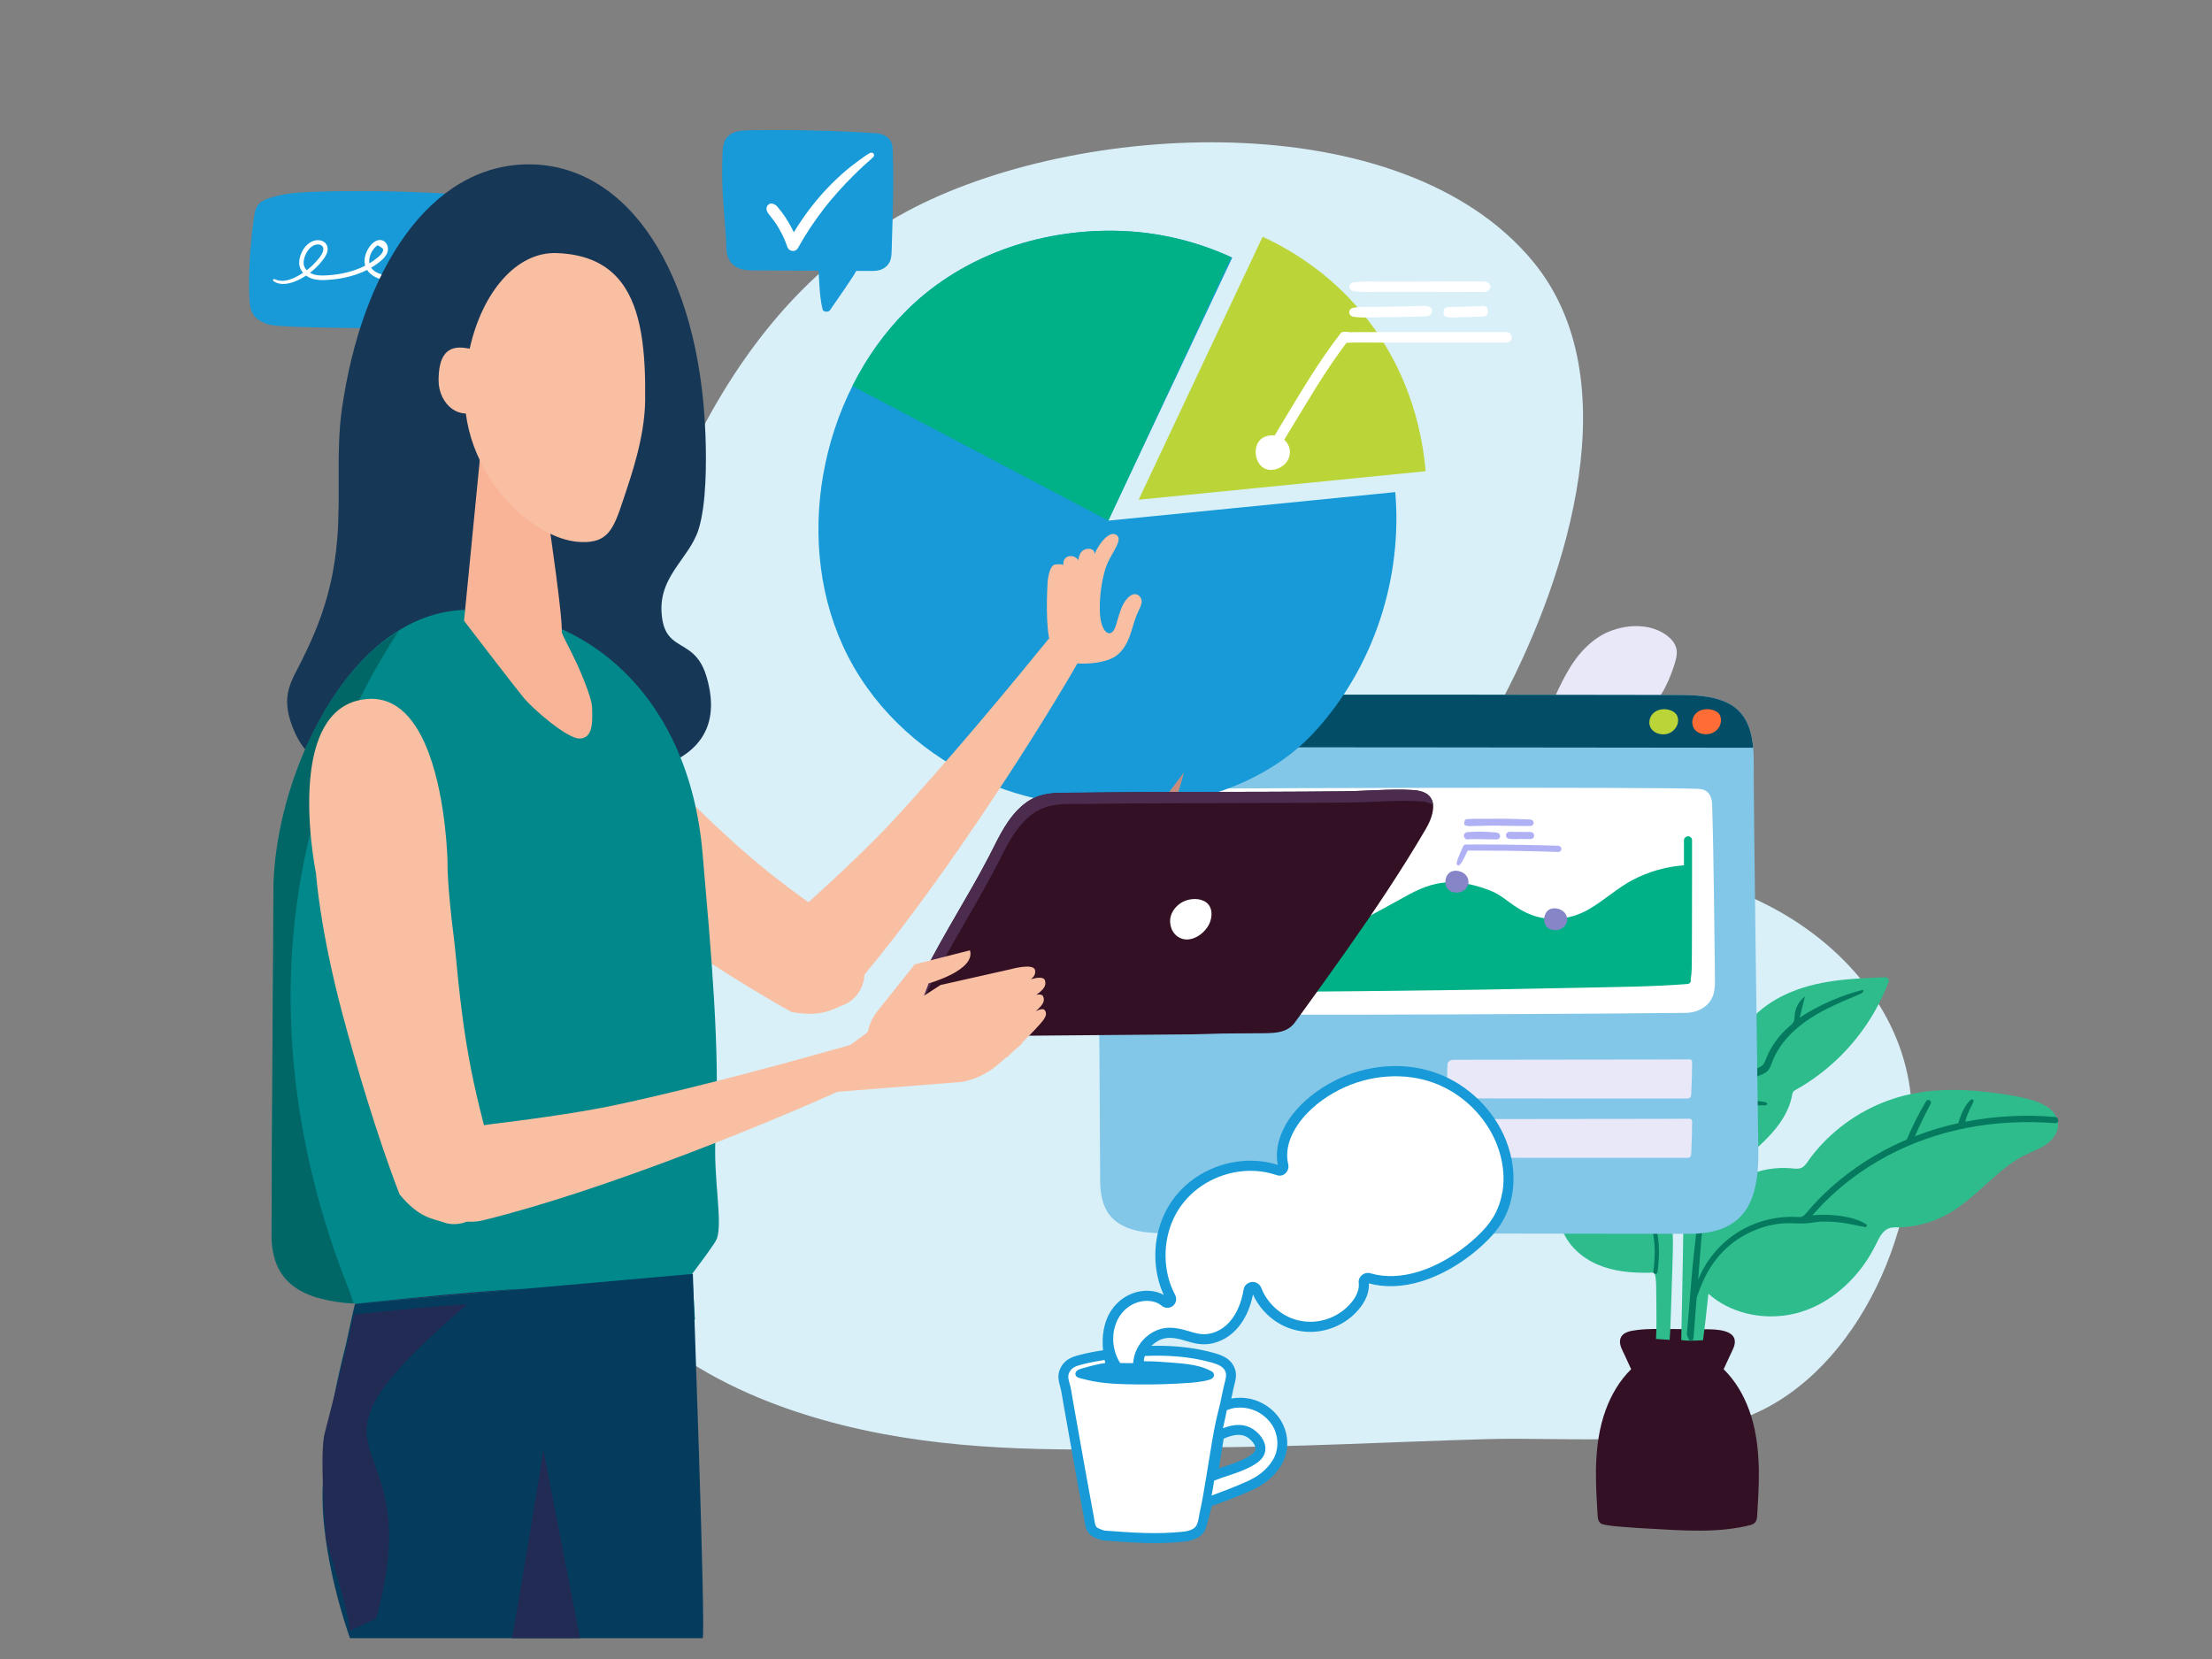
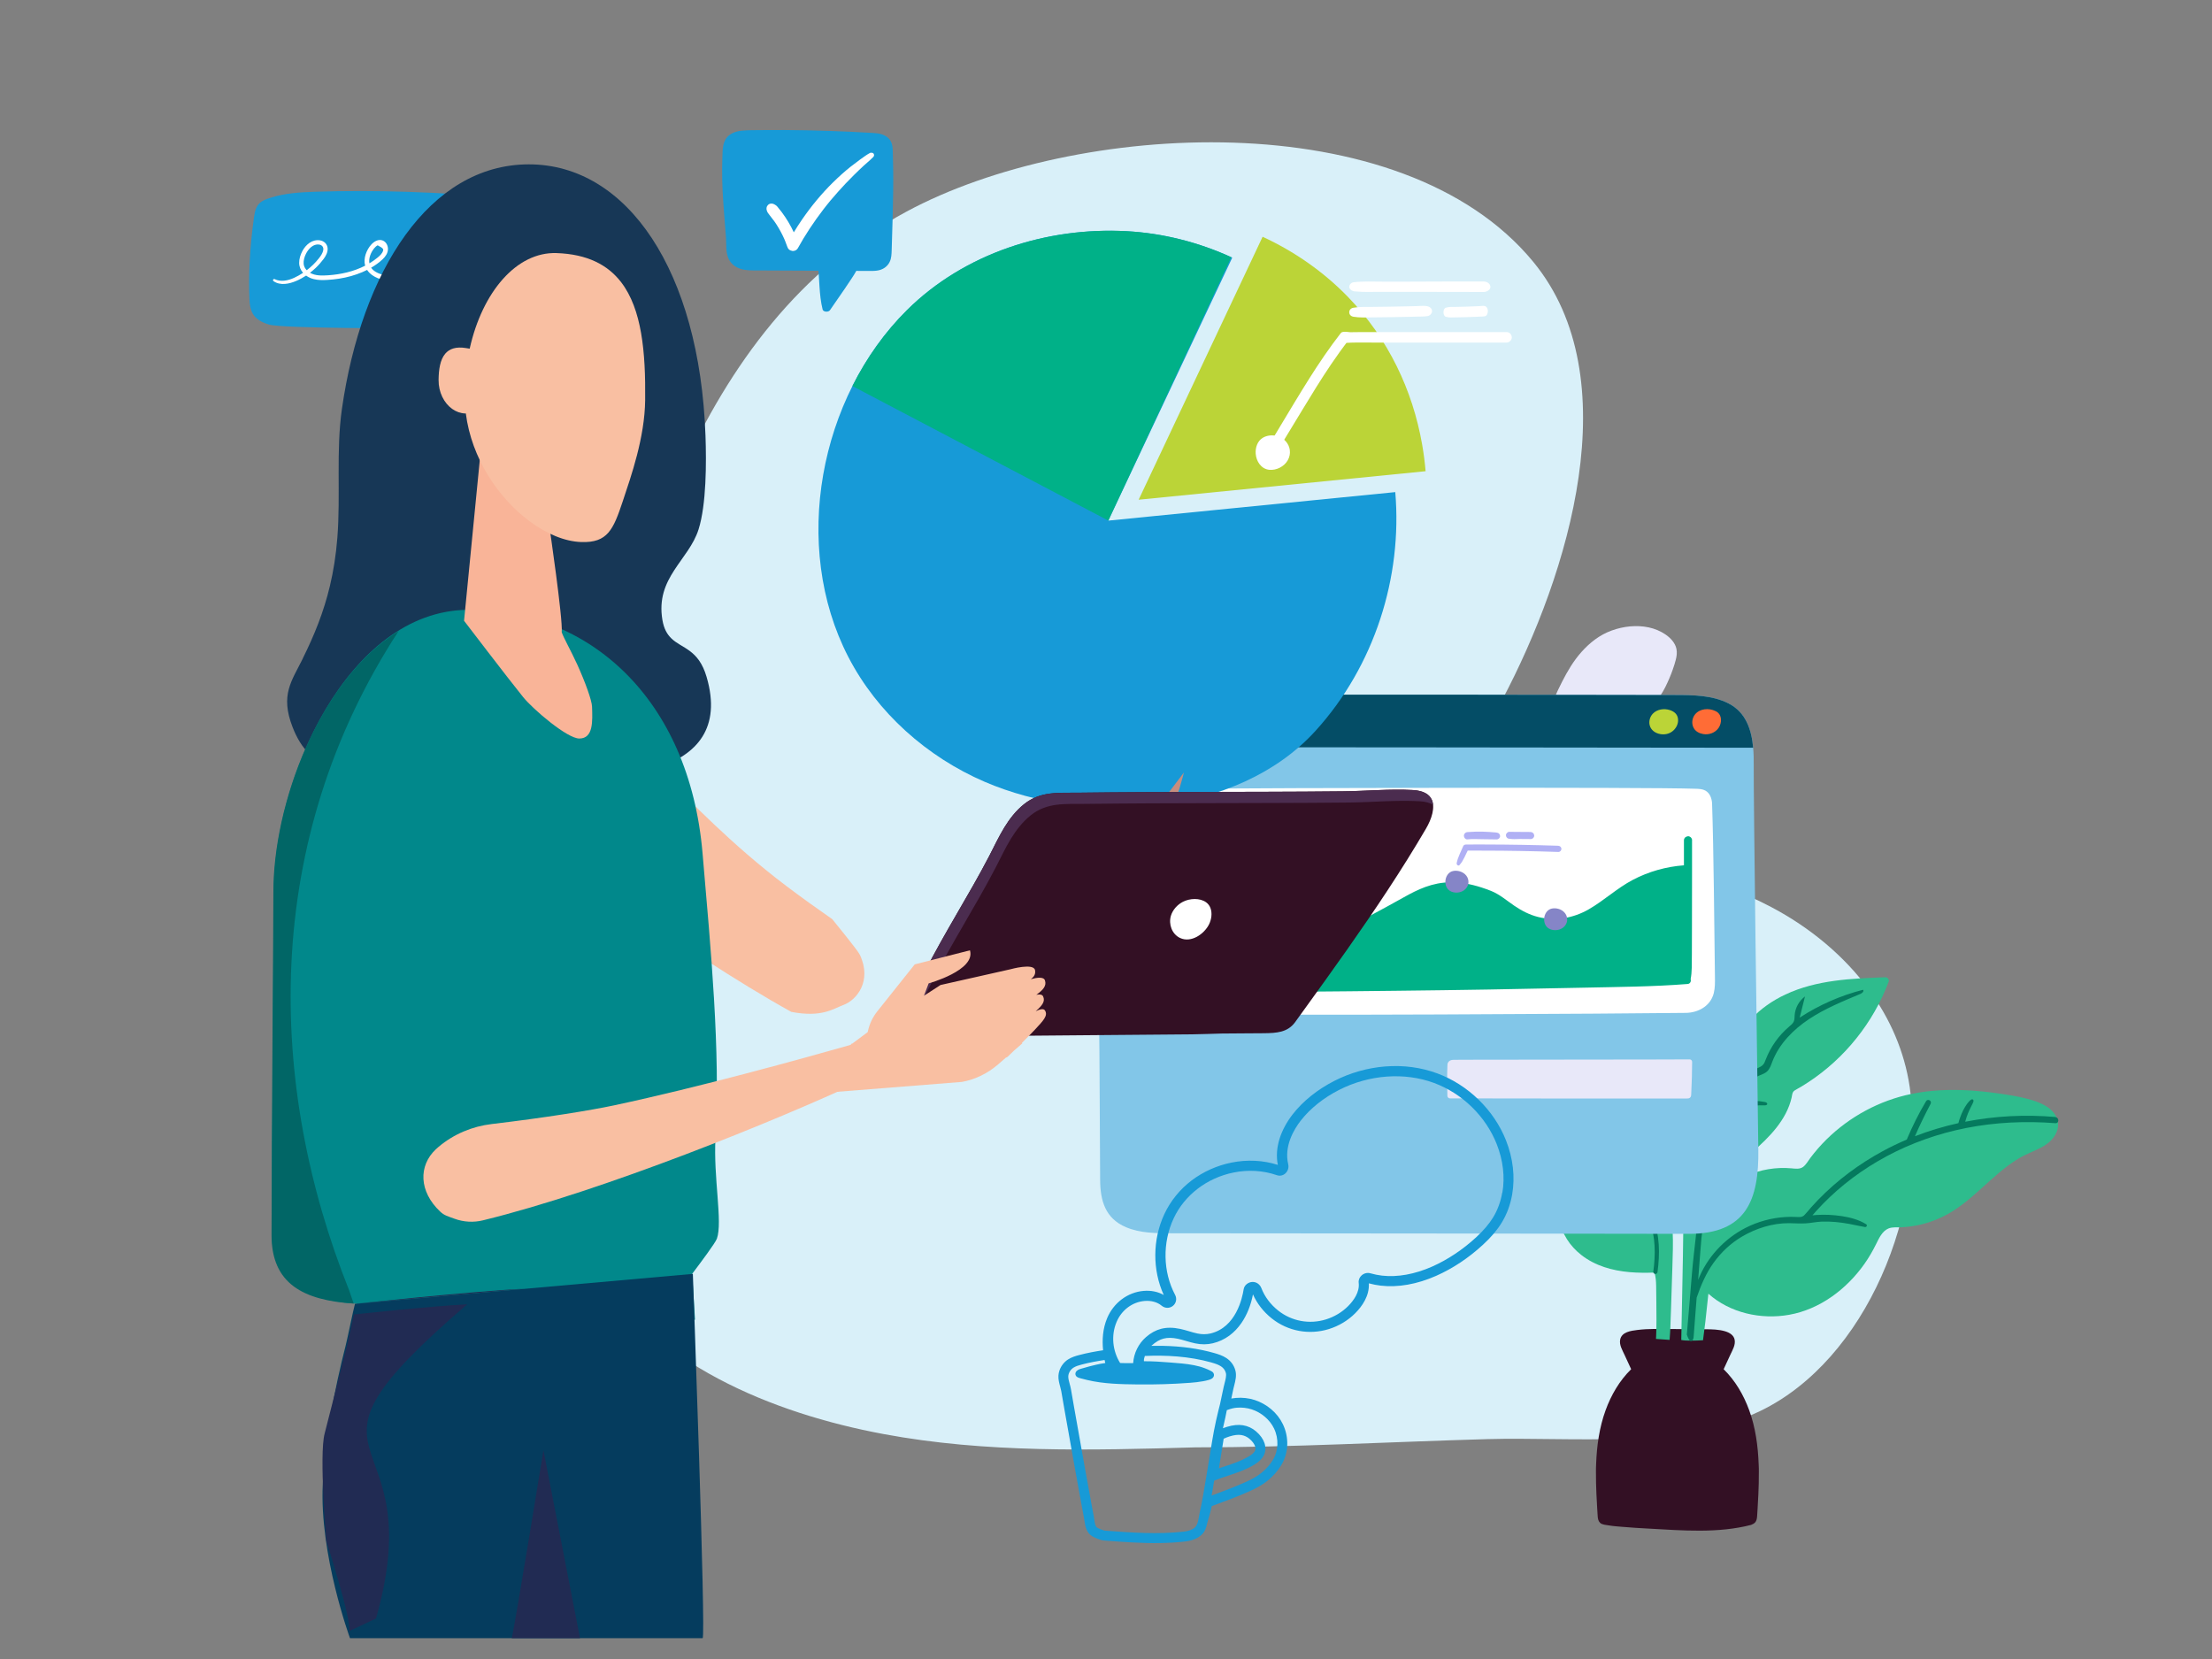
<svg xmlns="http://www.w3.org/2000/svg" id="Layer_1" viewBox="0 0 800 600">
  <rect x="0" y="0" width="800" height="600" fill="#808080" stroke="none" />
  <defs>
    <style>.cls-1{fill:#2ebc8d;}.cls-1,.cls-2,.cls-3,.cls-4,.cls-5,.cls-6,.cls-7,.cls-8,.cls-9,.cls-10,.cls-11,.cls-12,.cls-13,.cls-14,.cls-15,.cls-16,.cls-17,.cls-18,.cls-19,.cls-20,.cls-21,.cls-22,.cls-23,.cls-24{stroke-width:0px;}.cls-2{fill:#f9b498;}.cls-3{fill:#d9e7f9;}.cls-4{fill:#f9bfa2;}.cls-5{fill:#016666;}.cls-6{fill:#bbd437;}.cls-7{fill:#173756;}.cls-8{fill:#00b188;}.cls-9{fill:#057a5e;}.cls-10{fill:#d9f0f9;}.cls-11{fill:#e8e8f9;}.cls-12{fill:#8585c7;}.cls-13{fill:#044d66;}.cls-14{fill:#ff6c36;}.cls-15{fill:#82c6e8;}.cls-16{fill:#c68d7f;}.cls-17{fill:#fff;}.cls-18{fill:#4b2c4f;}.cls-19{fill:#212b53;}.cls-20{fill:#331024;}.cls-21{fill:#01888b;}.cls-22{fill:#b0b0f4;}.cls-23{fill:#179ad7;}.cls-24{fill:#053c5e;}</style>
  </defs>
  <path class="cls-10" d="M676.06,358.11c-9.12-12.51-21.59-22.73-35.43-30.04-23.14-12.23-49.5-16.96-75.57-19.3-17.41-1.56-36.97-6.61-33.55-28.39,1.55-9.83,7.14-18.46,11.78-27.26,24.18-45.76,45.77-116.41,11.27-158.38-47.64-57.96-165.86-51.02-226.69-18.22-77.39,41.72-101.09,137.87-117.84,217.12-2.85,13.49-5.28,27.07-7.11,40.74-2.89,21.61-4.27,43.46-3.44,65.26.76,19.88,3.72,40.06,14.18,57.35,21.95,36.29,65.58,54.13,105.91,61.66,37.04,6.91,75.05,5.87,112.72,4.81,35.16,0,70.44-1.99,105.58-2.98,31.18-.88,69.83,3.77,98.72-10.16,38.23-18.44,60.66-72.43,54.09-117.16-1.91-12.98-7.15-24.78-14.63-35.04Z" />
  <path class="cls-20" d="M636.11,532.36c.01-.9,0-1.8-.06-2.7-.25-6.77-1.16-13.41-3.43-19.63-2.01-5.52-5.03-10.71-9.24-14.83.8-1.74,1.6-3.48,2.41-5.22.77-1.67,1.93-3.52,1.57-5.44-.32-1.7-1.91-2.6-3.44-3.06-2.35-.7-4.85-.72-7.3-.74-4.13-.03-8.26-.05-12.39-.08-4-.02-8.04-.16-12.02.34-2.32.29-5.72.68-6.26,3.53-.36,1.91.8,3.76,1.57,5.44.8,1.74,1.6,3.48,2.41,5.22-4.21,4.12-7.23,9.31-9.24,14.83-2.27,6.23-3.19,12.86-3.43,19.46-.06,1.08-.07,1.97-.06,2.87-.02,2.67.05,5.33.17,8,.08,1.8.18,3.6.29,5.4.05.89.1,1.79.17,2.69.06.83.22,1.66.83,2.28.74.75,2.18.78,3.18.96,1.6.28,3.25.38,4.86.52,3.25.29,6.51.47,9.76.65,12.2.68,24.92,1.73,36.85-1.35.78-.35,1.09-.51,1.35-.78.6-.62.76-1.45.82-2.28.07-.89.11-1.79.17-2.69.11-1.8.21-3.6.29-5.4.12-2.66.19-5.33.17-8Z" />
  <path class="cls-1" d="M741.44,401.09c-2.4-1.94-5.42-2.96-8.37-3.73-3.36-.88-6.82-1.41-10.26-1.9-3.53-.5-7.08-.89-10.64-1.1-6.97-.41-14.01-.13-20.86,1.27-11.56,2.37-22.34,8.19-30.74,16.47-2.11,2.08-4.05,4.31-5.83,6.67-.83,1.09-1.55,2.49-2.68,3.3-1.19.86-2.84.59-4.2.47-5.6-.51-11.2.48-16.36,2.7-5.03,2.16-9.59,5.54-13.03,9.8.61-1.26,1.27-2.5,1.98-3.71,2.2-3.72,4.99-6.93,8.11-9.91,3.19-3.04,6.6-5.82,9.72-8.93,2.91-2.89,5.63-6.11,7.53-9.76.95-1.83,1.71-3.79,2.16-5.81.2-.92.19-1.94,1.05-2.51.82-.55,1.73-.98,2.58-1.5,6.7-4.05,12.77-9.18,17.89-15.1,5.18-5.99,9.42-12.75,12.49-20.05.38-.91.75-1.82,1.09-2.74.28-.75-.45-1.6-1.2-1.58-12.23.44-24.88.94-36.14,6.23-4.68,2.19-9.06,5.2-12.54,9.04-1.74,1.92-3.25,4.05-4.47,6.34-.25.47-.48,1.01-.88,1.37-.47.43-1.13.32-1.73.32-1.31,0-2.63.19-3.88.54-5.08,1.45-9.17,5.46-11.54,10.09-2.79,5.44-3.63,11.6-4.28,17.61-.35,3.27-.58,6.57-.48,9.86.1,3.35.65,6.63,1.28,9.92.61,3.2,1.13,6.39,1.35,9.65.23,3.29.26,6.58.23,9.88-.14,13.45-.51,26.9-.74,40.34,1.11.2,2.23.23,3.34.23,1.51,0,3.02-.04,4.53-.14.3-2.3.6-4.6.87-6.9.38-3.31.72-6.62,1.07-9.93,7.82,6.96,18.99,9.44,29.21,7.62,11.12-1.98,20.72-9.24,27.16-18.31,1.63-2.3,3.04-4.74,4.29-7.26,1.02-2.05,2.17-4.68,4.44-5.63,1.5-.63,3.29-.37,4.88-.45,1.68-.09,3.36-.29,5.01-.6,3.29-.61,6.49-1.66,9.51-3.1,10.64-5.06,17.64-15.08,27.6-21.12,2.65-1.6,5.55-2.61,8.27-4.04,2.62-1.38,5.04-3.49,5.87-6.43.81-2.86-.44-5.67-2.68-7.49Z" />
  <path class="cls-1" d="M598.38,460.25c.44,1.56.56,3.18.59,4.8.05,2.02.05,4.04.07,6.06.04,4.06.1,8.13-.08,12.18-.01.32-.03.63-.05.95,1.64.12,3.28.25,4.93.35.05-.89.1-1.77.18-2.66.11-1.31.11-2.63.16-3.94.05-1.31.1-2.63.15-3.94.2-5.28.35-10.56.51-15.84.25-8.44.72-17.33-2.13-25.43-1.4-3.97-3.62-7.57-6.72-10.43-3.33-3.07-7.31-5.31-10.66-8.29-1.72-1.53-3.27-3.23-4.94-4.8-1.7-1.59-3.55-3.02-5.64-4.07-4.1-2.07-8.69-2.9-13.24-3.15-5.18-.29-10.36.16-15.54.04-5.08-.12-10.03-1.06-14.96-2.24-1.24-.3-2.47-.61-3.71-.9-.84-.2-1.5.38-1.58,1.2-.78,8.34,1.3,16.96,5.84,24.01,4.57,7.1,11.57,12.36,19.58,14.99,4.13,1.35,8.52,1.99,12.86,1.83.74,5.16,3.81,9.71,7.89,12.9,5.04,3.95,11.23,5.67,17.53,6.22,2.98.26,5.97.26,8.96.15Z" />
  <path class="cls-9" d="M743.38,403.98c-10.88-.96-21.92-.39-32.64,1.71.44-1.56.7-2.3,1.01-3.03.32-.75.64-1.5,1.02-2.22.2-.38.39-.76.57-1.15.17-.38.43-.79.41-1.22-.01-.31-.3-.55-.62-.47-.41.11-.72.46-1,.76-.31.33-.59.69-.85,1.06-.49.72-.96,1.48-1.34,2.27-.39.81-.74,1.65-1.04,2.5-.23.65-.47,1.32-.62,2.01-5.35,1.18-10.62,2.76-15.72,4.74,1.74-3.98,3.64-7.89,5.67-11.72.57-1.08-1.01-2.01-1.64-.96-2.67,4.46-4.97,9.09-6.98,13.88-2.95,1.25-5.84,2.64-8.66,4.17-8.63,4.67-16.6,10.61-23.43,17.66-.84.87-1.67,1.76-2.48,2.67-.82.92-1.57,1.91-2.43,2.79-.89.92-1.97.74-3.16.69-1.24-.06-2.48-.05-3.72.03-5.05.31-10.01,1.65-14.51,3.97-7.69,3.96-13.91,10.71-17.06,18.76.27-3.4.55-6.81.79-10.21.12-1.62.24-3.23.4-4.85.49-4.82,1.59-9.3,4.54-13.25.37-.49.73-1.25.25-1.63-.46-.37-1.11.11-1.48.57-.89,1.09-1.7,2.25-2.43,3.46.49-9.83.99-19.79,3.96-29.18.33-1.04.7-2.09,1.38-2.94.72-.89,1.73-1.49,2.74-2.01,4.25-2.17,9.05-3.25,13.82-3.08.41.01.96-.06,1.02-.47.06-.41-.45-.65-.86-.73-5.01-1.01-10.37-.2-14.86,2.23,2.78-5.28,7.44-9.54,12.94-11.84.97-.41,1.99-.77,2.76-1.49.96-.91,1.37-2.23,1.84-3.46,2.47-6.46,7.56-11.63,13.32-15.45,5.76-3.82,12.22-6.43,18.59-9.11.63-.26,1.37-.97.91-1.47-8.11,2.07-15.88,5.48-22.9,10.06.64-2.55,1.28-5.1,1.91-7.65-2.16,1.59-3.57,4.17-3.74,6.85-.05.72-.01,1.47-.29,2.14-.32.79-1.03,1.35-1.68,1.9-3.78,3.19-6.73,7.35-8.5,11.96-.24.61-.46,1.25-.88,1.75-.57.68-1.43,1.04-2.24,1.42-9.13,4.26-15.23,13.41-18.14,23.05-1.66,5.51-2.43,11.25-2.8,16.98-.19,2.88-.27,5.77-.33,8.66-.16,8.4-1.56,16.75-2.25,25.12-.31,3.77-.63,7.55-.94,11.33-.18,2.12-.36,4.24-.54,6.36-.09,1.06-.18,2.12-.27,3.18l-.14,1.55c.9,2.82,1.69,2.59,2.11,2.02.36-.5.35-1.11.4-1.71l.46-6.05c.19-2.53.39-5.07.59-7.6,1.55-4.51,3.4-8.8,6.12-12.59,2.73-3.8,6.2-7.07,10.24-9.45,5.08-3,11.13-4.92,17.05-4.87,1.98.02,3.96.18,5.94.07,1.93-.11,3.83-.54,5.76-.63,3.42-.13,6.71.2,10.01.81,1.92.36,3.81.81,5.73,1.14.6.1,1-.67.43-1.02-2.61-1.63-5.74-2.46-8.76-2.92-3.09-.46-6.21-.63-9.32-.41-.44.03-.88.07-1.32.12.41-.49.83-.97,1.26-1.45,6.42-7.13,13.97-13.2,22.25-18.05,8.73-5.13,18.21-8.87,28.06-11.21,10.55-2.51,21.38-3.36,32.2-2.87,1.37.06,2.73.15,4.1.25,1.4.11,1.38-2.05,0-2.18Z" />
  <path class="cls-9" d="M597.69,440.47c-2.16-4.92-6.28-9.25-11.51-10.83-.64-.19-1.29-.34-1.95-.44-.64-.1-1.38-.16-1.82-.69-.42-.52-.68-1.21-1.01-1.79-.36-.62-.74-1.24-1.15-1.83-1.59-2.34-3.49-4.47-5.64-6.31-2.17-1.85-4.57-3.42-7.16-4.62-2.98-1.38-6.13-2.19-9.33-2.86-3.34-.7-6.66-1.4-9.92-2.41-3.21-1-6.36-2.22-9.4-3.66-.76-.36-1.51-.73-2.26-1.12-.88-.45-1.66.88-.78,1.34,5.97,3.07,12.33,5.31,18.9,6.71,3.33.71,6.71,1.29,9.93,2.47,2.59.95,5.03,2.29,7.26,3.91,2.23,1.62,4.22,3.58,5.93,5.74.85,1.08,1.62,2.23,2.3,3.42.34.59.62,1.23,1.01,1.79.48.67,1.13,1.07,1.93,1.26.68.16,1.37.22,2.04.39.62.15,1.23.35,1.83.59,1.19.47,2.32,1.13,3.35,1.89,2.11,1.55,3.84,3.62,5.13,5.89,3.13,5.5,3.43,12.12,2.84,18.28-.08.8-.17,1.6-.28,2.39-.06.41.39.77.77.77.46,0,.72-.36.77-.77.86-6.51.89-13.38-1.79-19.5Z" />
  <path class="cls-11" d="M620.09,280.17c-1.08-1.84-2.84-3.28-4.91-4.32-4.1-2.06-8.67-3.43-12.81-5.45-4.77-2.32-9.49-5.86-7.06-10.86,1.83-3.76,4.98-7.08,6.89-10.88,1.08-2.15,2.03-4.35,2.81-6.6.39-1.11.75-2.24,1.04-3.37.35-1.33.53-2.66.26-4.01-.42-2.11-2.12-3.98-4.06-5.28-1.77-1.18-3.8-2.04-5.99-2.5-4.45-.94-9.17-.38-13.35,1.13-4.45,1.6-8.04,4.5-10.92,7.73-2.95,3.3-5.12,7.03-7.05,10.82-4.12,8.08-7.65,17.15-8.16,25.99-.33,5.87,1.14,12.02,5.45,16.64,5.47,5.86,14.19,7.96,22.44,9.57,5.56,1.08,11.4,1.9,17.12,1.48,5.05-.37,9.94-1.75,13.86-4.53,3.54-2.51,5.83-6.13,5.9-10.06.03-1.9-.46-3.8-1.45-5.5Z" />
  <path class="cls-15" d="M635.92,415.61c-.4-27.84-1.76-127.79-1.66-138.97.07-8.12-.71-17.92-9.06-22.21-5.83-2.99-12.73-3.06-19.34-3.07-56.83-.05-113.66-.32-170.49.09-10.46.08-29.4-3.97-36.38,5.46-5.85,7.89-3.1,19.26-2.95,28.24.24,13.6.47,27.19.71,40.79,0,14.13.49,28.28.74,42.41.21,12.11.29,46.34.39,58.46.06,7.33,1.78,13.83,9.39,17.04,5.09,2.15,10.82,2.18,16.37,2.18,62.38.02,124.75.12,187.13.21,20.78.03,25.42-12.21,25.16-30.64Z" />
  <path class="cls-13" d="M634.05,270.43c-.57-6.41-2.57-12.77-8.86-16-5.83-2.99-12.73-3.06-19.34-3.07-56.83-.05-113.66-.32-170.49.09-10.46.08-29.4-3.97-36.38,5.46-2.85,3.84-3.66,8.5-3.72,13.31,79.6.03,159.19.11,238.79.21Z" />
  <path class="cls-14" d="M622.4,260.04c-.07-.83-.37-1.61-.97-2.2-.53-.52-1.24-.81-1.93-1.04-2.56-.85-5.85-.11-7.05,2.53-.58,1.29-.56,2.76.13,4.01.69,1.25,2.06,1.91,3.42,2.14,2.09.36,4.32-.45,5.55-2.22.61-.88.95-2.09.85-3.22Z" />
  <path class="cls-6" d="M606.88,260.04c-.19-1.72-1.32-2.67-2.9-3.21-2.07-.71-4.7-.35-6.24,1.31-1.01,1.09-1.47,2.68-1.12,4.12.45,1.83,2.06,2.92,3.84,3.23,1.48.26,3,0,4.24-.89,1.42-1.01,2.38-2.79,2.18-4.55Z" />
  <path class="cls-17" d="M425.27,325.48c0,4.91.09,26.48.17,33.28.05,4.27,2.52,7.73,5.63,7.88,17.69.85,160.99-.06,178.68-.32,4.25-.06,8.87-2.32,10.07-7.18.46-1.87.44-3.85.41-5.79-.22-16.89-.45-45.76-1.03-62.64-.06-1.92-.81-3.92-2.46-4.8-1.01-.54-2.18-.6-3.31-.64-17.29-.66-160.25-.25-177.58-.06-1.97.02-3.98.05-5.85.74-3.01,1.1-4.78,3.92-4.78,7.37,0,9.38,0,25.1.04,32.17Z" />
  <path class="cls-8" d="M611.97,303.91c0-.45-.23-.88-.57-1.16-.25-.2-.57-.33-.9-.31-.35.02-.67.14-.93.34-.33.26-.55.66-.55,1.13,0,3.02,0,6.03,0,9.04-6.46.48-12.78,2.26-18.52,5.28-5.68,2.99-10.38,7.46-15.93,10.65-5.56,3.19-12,4.32-18.27,2.76-3.16-.79-5.97-2.26-8.65-4.08-2.76-1.88-5.32-4.14-8.44-5.37-18.46-7.28-26.37-.26-37.73,5.77-3.01,1.6-5.99,3.27-9.02,4.85-3.02,1.58-6.3,3.18-9.8,3.06-6.62-.22-10.53-6.72-13.54-11.74-1.63-2.72-3.33-5.39-5.49-7.72-1.95-2.1-4.19-3.94-6.61-5.48-4.9-3.12-10.67-5.04-16.49-5.25-1.44-.05-2.74.08-4.14.39-.47.1-.55.56-.37.89-.13,1.17-.21,1.61-.24,2.06-.05.83-.07,1.66-.1,2.49-.05,1.69-.07,3.37-.09,5.06-.04,3.37-.06,6.74-.07,10.11-.02,6.75-.03,13.49-.05,20.23,0,1.87,0,3.74-.02,5.6,0,.96-.01,1.92-.02,2.88,0,1.02-.05,1.98.28,2.95.24.72,1.13.81,1.53.28,22.48.24,44.97-.05,67.45-.29,22.64-.24,45.27-.62,67.9-1.12,12.59-.28,25.23-.34,37.78-1.34.96-.08,1.32-1.06,1.07-1.74.27-1.35.37-2.72.4-4.1.03-1.66.05-3.31.05-4.97,0-3.34.02-6.68.03-10.02.02-6.63.03-13.25.03-19.88,0-3.75.02-7.51,0-11.26Z" />
  <path class="cls-12" d="M529.86,316.2c-1.11-1.03-2.79-1.49-4.31-1.19-2.95.59-3.76,5.05-1.56,6.9,1.17.98,2.99,1.13,4.4.63,1.67-.59,2.86-2.13,2.68-3.94-.1-.98-.55-1.79-1.21-2.4Z" />
  <path class="cls-12" d="M486.22,332.7c-1.11-1.04-2.79-1.49-4.31-1.19-2.95.59-3.76,5.05-1.56,6.9,1.17.98,2.99,1.13,4.4.63,1.67-.59,2.86-2.13,2.67-3.94-.1-.98-.55-1.79-1.21-2.4Z" />
  <path class="cls-22" d="M563.59,305.88c-8.69-.29-17.39-.44-26.09-.46-2.45,0-4.91-.03-7.36.02-.35,0-.78.19-.93.54-.44,1.01-.89,2.01-1.34,3.02-.23.52-.44,1.05-.63,1.59-.33,1.01-.35,1.31-.41,1.61-.11.55.63,1.16,1.06.62.72-.85.85-1.12,1-1.37.27-.46.53-.93.76-1.41.39-.81.78-1.61,1.17-2.42,4.11.04,8.23,0,12.34.05,4.36.05,8.73.12,13.09.23,2.45.06,4.9.14,7.35.22.6.02,1.11-.53,1.11-1.11,0-.62-.51-1.09-1.11-1.11Z" />
  <path class="cls-22" d="M541.3,301.1c-1.7-.15-3.4-.28-5.1-.32-.84-.02-1.68-.03-2.52,0-.75.02-2.82.13-3.06.16-.65.07-1.21.66-1.18,1.38.03.62.55,1.32,1.25,1.25,1.74-.19,3.52-.09,5.27-.06,1.78.02,3.56.05,5.34.07.65,0,1.26-.57,1.23-1.23-.03-.72-.54-1.17-1.23-1.23Z" />
  <path class="cls-22" d="M554.87,302.14c-.06-.73-.6-1.21-1.32-1.24-.98-.03-1.97-.04-2.95-.02-1.58-.01-3.16-.02-4.73-.04-.67,0-1.28.65-1.23,1.31.06.71.6,1.22,1.31,1.23,1.15.12,1.51.1,1.87.1.64,0,1.28-.04,1.91-.05,1.53,0,2.72.02,3.9.03.67,0,1.29-.65,1.24-1.32Z" />
-   <path class="cls-22" d="M553.5,296.39c-3.15-.12-6.3-.27-9.45-.29-2.24-.01-4.49,0-6.73.03-.61,0-1.21-.01-1.82-.01-.83,0-1.66,0-2.48.01-.59.01-1.18.01-1.77.06-.48.04-1.2.01-1.49.47-.33,1.25-.26,1.59,0,1.79,1.08.35,1.63.33,2.17.32,2.59-.07,5.18-.14,7.78-.18,3.01.05,5.84.08,8.67.12,1.71.03,3.41.02,5.12.03.61,0,1.2-.54,1.17-1.17-.03-.66-.52-1.15-1.17-1.17Z" />
  <path class="cls-12" d="M565.58,329.78c-1.11-1.03-2.79-1.49-4.31-1.19-2.95.59-3.76,5.05-1.56,6.9,1.17.98,2.99,1.13,4.4.63,1.67-.59,2.86-2.13,2.67-3.94-.1-.98-.55-1.79-1.21-2.4Z" />
  <path class="cls-11" d="M611.09,383.14c-2.74.07-80.16.09-82.9.13-.69,0-.73.02-1.42.03-.61,0-1.28-.05-1.88.1-.66.16-1.18.63-1.36,1.28-.08.3-.18,5.15-.16,6.41.03,1.75.06,3.49.1,5.24.01.5.41.91.91.91,3.26.04,81.2.08,84.47.05.39,0,.77,0,1.16,0,.47,0,.92-.01,1.27-.37.31-.31.35-.72.37-1.14.02-.41.03-.82.05-1.24.08-1.65.14-3.29.19-4.94.05-1.86.08-3.71.09-5.57,0-.47-.41-.9-.89-.89Z" />
-   <path class="cls-11" d="M611.09,404.61c-2.74.07-80.16.09-82.9.13-.69,0-.73.02-1.42.03-.61,0-1.28-.05-1.88.1-.66.16-1.18.63-1.36,1.28-.08.3-.18,5.15-.16,6.41.03,1.74.06,3.49.1,5.24.01.5.41.91.91.91,3.26.04,81.2.08,84.47.05.39,0,.77,0,1.16,0,.47,0,.92-.01,1.27-.37.31-.31.35-.72.37-1.14.02-.41.03-.82.05-1.24.08-1.65.14-3.29.19-4.94.05-1.86.08-3.71.09-5.57,0-.47-.41-.9-.89-.89Z" />
  <path class="cls-23" d="M504.61,177.98l-103.78,10.31,44.83-95.1c-11.99-5.54-25.02-8.85-38.17-9.57-28.88-1.57-58.7,7.95-79.45,28.52-31.78,31.51-41.97,85.36-21.23,125.46,10.44,20.19,28.44,36.15,49.32,45.15,36.91,15.91,91.26,12.88,119.71-18.5,21.32-23.52,31.39-55.54,28.78-86.27Z" />
  <path class="cls-6" d="M515.59,170.42c-.28-3.25-.69-6.48-1.26-9.69-3.43-19.61-12.23-38.25-26.77-53.29-8.81-9.11-19.39-16.49-30.92-21.81l-44.83,95.1,103.78-10.31h0Z" />
  <path class="cls-8" d="M407.49,83.61c-28.88-1.57-58.7,7.95-79.45,28.52-8.01,7.94-14.64,17.3-19.76,27.49l92.56,48.66,44.46-95.27c-11.89-5.43-24.78-8.69-37.8-9.4Z" />
  <path class="cls-23" d="M275.96,47.06c-2.56.02-5.18-.04-7.72.2-2.36.23-4.54,1.18-5.64,2.84-.98,1.49-1.2,3.15-1.27,4.8-.09,2.01-.13,4.02-.16,6.03-.06,5.56.31,11.12.74,16.67.22,2.77.45,5.55.65,8.32.18,2.5-.15,5.34.98,7.73.78,1.64,2.17,2.89,4.29,3.58,2.01.66,4.31.58,6.44.58,7.24.03,14.49.07,21.73.1.05.55.09,1.11.13,1.66.09,1.35.16,2.69.25,4.04.18,2.78.45,5.57,1.13,8.31.23.95,2.08,1.07,2.65.27,1.79-2.54,3.53-5.09,5.28-7.65.86-1.26,1.71-2.52,2.54-3.79.6-.92,1.2-1.83,1.71-2.78,1.46,0,2.67.01,3.88.02,1.18,0,2.37.04,3.54-.11,2.24-.28,3.83-1.51,4.62-3.09.69-1.38.71-2.91.76-4.37.04-1.06.71-20.76.54-28.92-.04-2.03-.08-4.05-.13-6.08-.03-1.64-.02-3.44-1.11-4.91-.66-.88-1.63-1.52-2.84-1.92-1.08-.36-2.3-.45-3.46-.52-2.62-.16-5.25-.3-7.88-.42-10.54-.49-21.11-.7-31.67-.61Z" />
  <path class="cls-17" d="M286.74,90.79c-1.13-.16-1.71-.69-1.99-1.52-.68-1.85-.89-2.35-1.1-2.84-.79-1.79-1.73-3.53-2.78-5.17-.27-.41-.54-.82-.82-1.22-1.01-1.36-1.32-1.74-1.63-2.12-.77-.93-.9-1.24-1.02-1.55-.36-.87-.22-1.66.35-2.24.32-.33.77-.51,1.26-.51.35,0,.69.09,1,.26.39.22.78.44,1.11.83.91,1.09,1.27,1.56,1.62,2.03,1.7,2.28,3.16,4.72,4.35,7.28.95-1.58,1.95-3.12,2.96-4.59,3.38-4.93,7.14-9.44,11.16-13.4,2.27-2.23,4.37-4.11,6.43-5.74,1.13-.89,2.29-1.77,3.45-2.61,1.4-1.01,2.48-1.8,3.66-2.42.81-.11,1.14.12,1.29.47.15.35.07.75-.19,1.03-.74.76-1.54,1.46-2.31,2.13-.41.36-.84.74-1.25,1.11-1.18,1.08-2.33,2.21-3.41,3.27-2.07,2.04-4.03,4.1-5.83,6.14-.85.97-1.82,2.07-2.73,3.15-.79.96-1.01,1.23-1.22,1.5-.43.54-.86,1.09-1.28,1.63-3.58,4.66-6.7,9.41-9.28,14.1-.33.6-1.02.98-1.77.98Z" />
  <path class="cls-23" d="M178.17,83.98c-.15-2.85.09-6.28-1.78-8.63-1.2-1.81-2.96-3.11-5.07-3.87-2.29-.82-4.77-1.09-7.24-1.27-5.57-.4-11.16-.65-16.75-.83-11.23-.37-22.5-.4-33.74-.02-5.18.18-10.49.53-15.37,2.04-1.14.35-2.31.73-3.31,1.31-2.26,1.31-2.73,3.54-3.07,5.98-.75,5.41-1.3,10.88-1.57,16.35-.22,4.45-.25,8.9-.05,13.33.09,1.88.34,3.83,1.48,5.51,1.2,1.77,3.35,2.86,5.66,3.52,5.08,1.44,52.11,1.38,52.78,1.25,1.68,1.07,5.02,3.21,5.14,3.27.69.36,1.38.73,2.07,1.1,4.91,2.63,9.8,5.37,14.38,8.55.38.26.93.2,1.27-.1.36-.32.41-.81.23-1.24-.51-1.23-.99-2.47-1.45-3.73-.78-2.14-1.49-4.32-2.14-6.51-.2-.68-.4-1.35-.6-2.03.88-.16,1.76-.35,2.59-.64,1.13-.39,2.08-.96,2.76-1.78,2.12-2.54,2.24-7.15,2.72-10.3.56-3.66.92-7.35,1.09-11.05.15-3.41.14-6.83-.04-10.24Z" />
  <path class="cls-17" d="M171.22,98.05c-.15-.54-.69-.8-1.21-.69-2.78.6-5.4,1.92-8.24,2.3-1.05.08-1.35.09-1.66.08-.64-.02-1-.06-1.61-.2-1.08-.26-1.99-.71-2.74-1.52,1.62-1.13,3.38-2.16,5-3.35,1.2-.88,2.27-1.9,2.83-3.31.47-1.17.38-2.57-.21-3.68-.7-1.33-2.11-1.92-3.56-1.7-1.46.22-2.84,1.06-3.97,1.97-2.11,1.7-3.51,4.36-3.28,7.11.05.66.19,1.31.4,1.94-1.68.77-3.4,1.42-5.17,1.92-2.61.73-5.4,1.13-8.1.69-1.94-.32-4.33-1.08-5.48-2.79,1.5-.87,2.91-1.87,4.16-3.05,1.02-.96,1.9-2.21,1.93-3.66.02-1.34-.69-2.69-1.98-3.16-1.47-.53-2.98.35-3.97,1.4-.97,1.03-1.7,2.34-2.13,3.68-.42,1.3-.54,2.74-.17,4.06-4.14,2.12-8.79,3.16-13.41,3.47-2.16.14-4.63.22-6.54-.91.73-.56,1.44-1.16,2.1-1.79,1.04-.99,1.99-2.08,2.85-3.23.81-1.08,1.54-2.48,1.43-3.87-.13-1.52-1.29-2.61-2.77-2.84-1.33-.21-2.68.14-3.79.91-1.09.76-1.96,1.81-2.58,2.98-.69,1.3-1.18,2.83-1.15,4.31.02,1.38.56,2.59,1.41,3.55-2.02,1.31-4.36,2.58-6.78,2.84-1.18.12-2.4,0-3.47-.55-.48-.25-.87.42-.42.73,2.46,1.69,5.66,1,8.22-.1,1.24-.53,2.42-1.18,3.55-1.92.81.59,1.76,1.03,2.74,1.27,1.58.4,3.24.4,4.86.3,1.45-.08,2.9-.24,4.34-.46,2.9-.45,5.74-1.23,8.44-2.38.56-.24,1.12-.5,1.68-.78.47.74,1.11,1.36,1.83,1.88,2.44,1.74,5.75,2.23,8.68,2.05,3.2-.2,6.3-1.13,9.24-2.36.43-.18.87-.37,1.3-.56,1.05,1.39,2.24,2.18,3.59,2.62,2.85.94,5.88.24,8.65-.65,1.49-.48,2.98-1,4.52-1.33.52-.11.83-.72.69-1.21ZM110.64,91.81c.89-1.79,2.61-3.67,4.75-3.37,1.04.15,1.68.89,1.53,1.93-.17,1.16-.91,2.19-1.62,3.09-1.27,1.6-2.74,3.04-4.37,4.27-.6-.63-1.03-1.4-1.11-2.29-.1-1.23.27-2.54.82-3.63ZM135.25,89.89c.37-.46.81-.89,1.33-1.17,2.08,1.05,2.09,1.46,1.99,1.86-.3,1.14-1.28,1.98-2.15,2.69-.89.73-1.84,1.38-2.82,1.97-.33-1.85.5-3.9,1.66-5.35ZM154.72,96.13c-.09-.29-.15-.58-.19-.88.21-2.49.3-2.77.42-3.05.46-.89.63-1.14.8-1.39.66-.77.87-.98,1.1-1.19.78-.69,1.83-1.37,2.93-1.68,1.32,4.21.39,4.93-.53,5.56-1.17.79-2.39,1.52-3.64,2.19-.29.16-.58.31-.87.46,0,0,0-.01,0-.02Z" />
  <path class="cls-17" d="M546.78,122.1c-.07-.66-.22-1-.44-1.28-.34-.43-.86-.72-1.46-.72h-22.88c-7.59,0-15.18,0-22.78,0-1.59,0-3.18-.02-4.77.01h-2.79c-1.11,0-2.22.02-3.34.04-.32,0-2.78-.48-3.35.25-4.12,5.3-7.89,10.85-11.47,16.53-3.58,5.68-7.02,11.44-10.48,17.2l-2.97,4.95c-.5.84-1.02,1.67-1.51,2.52-.25.43-.53.87-.74,1.32-.33.7-.46,1.32-.24,2.09.21.74.95,1.11,1.68.95,1.15-.24,1.67-1.17,2.26-2.08.48-.74.93-1.5,1.39-2.26.88-1.46,1.77-2.91,2.65-4.37,1.77-2.91,3.53-5.81,5.29-8.72,3.41-5.63,6.84-11.25,10.53-16.7,1.03-1.52,2.07-3.02,3.14-4.5.53-.73,1.06-1.46,1.6-2.18.29-.38.58-.77.87-1.15,1.95-.13,2.93-.11,3.92-.11h4.3c.86.01,1.72.01,2.58.01,3.81,0,7.62,0,11.44,0,7.59,0,15.19,0,22.78,0,4.29,0,8.58,0,12.87,0,.57,0,1.13-.29,1.49-.74.24-.3.4-.67.4-1.07Z" />
  <path class="cls-17" d="M517.9,112.27c-.16-.98-1.11-1.52-2.28-1.62-1.07-.1-2.21.03-3.29.06-1.09.03-2.19.05-3.29.08-2.11.05-4.23.08-6.34.12-2.11.03-4.23.05-6.34.08-2.27.03-4.67-.1-6.9.31-1.99.36-2,2.9,0,3.25,2.24.39,4.62.24,6.9.23,2.15,0,4.31-.04,6.46-.07,2.15-.03,4.3-.07,6.46-.12,1.1-.02,2.19-.05,3.29-.08,1.22-.03,2.47,0,3.67-.18,1.13-.17,1.81-1.21,1.66-2.06Z" />
  <path class="cls-17" d="M538.1,112.27c-.09-.98-.6-1.52-1.22-1.62-.57-.1-1.19.03-1.76.06-.59.03-1.17.05-1.76.08-1.13.05-2.26.08-3.4.12-1.13.03-2.26.05-3.4.08-1.22.03-2.5-.1-3.7.31-1.06.36-1.07,2.9,0,3.25,1.2.39,2.48.24,3.7.23,1.15,0,2.31-.04,3.46-.07,1.15-.03,2.31-.07,3.46-.12.59-.02,1.17-.05,1.76-.08.65-.03,1.32,0,1.96-.18.61-.17.97-1.21.89-2.06Z" />
  <path class="cls-17" d="M539.02,103.7c-.03-.45-.23-.86-.57-1.19-.44-.43-1.1-.7-1.87-.7-9.15-.02-18.29,0-27.44.05-2.96,0-5.91,0-8.87,0-3.55,0-7.19-.2-10.7.22-1.13.14-1.85,1.27-1.52,2.07.3.71,1.2,1.28,2.17,1.25,2.91.28,5.88.16,8.81.15,2.68,0,5.36,0,8.04,0,.7,0,1.39,0,2.09,0,5.82,0,11.64.02,17.46.03,3.32,0,6.64.02,9.96.02.74,0,1.46-.29,1.93-.74.34-.32.54-.72.51-1.15Z" />
  <path class="cls-17" d="M466.49,162.84c-.28-2.37-2.04-4.46-4.64-5.14-1.72-.45-3.63-.28-5.16.64-1.94,1.17-2.71,3.54-2.55,5.75.21,2.76,1.97,5.53,4.92,5.82,2.57.25,5.38-1.17,6.66-3.42.68-1.19.91-2.46.76-3.65Z" />
-   <path class="cls-17" d="M542.96,413.09c-4.15-10.52-13.12-19.22-23.71-23.15-11.6-4.31-24.84-3-35.78,2.58-5.57,2.84-10.71,6.72-14.56,11.68-3.76,4.84-6.32,11.14-4.84,17.3.23.97-.63,2.17-1.73,1.79-5.29-1.85-11.08-2.14-16.57-1.04-9.99,2-18.67,8.33-23.01,17.62-4.26,9.13-4.18,20.36.58,29.28.73,1.38-.91,2.63-2.08,1.66-2.1-1.75-4.82-2.35-7.5-2.13-5.21.44-9.61,3.92-11.62,8.67-1.66,3.91-1.81,8.28-1.14,12.5-3.45.47-6.9,1.06-10.28,1.95-1.22.32-2.45.69-3.52,1.39-1.06.69-1.92,1.79-2.34,3.05-.14.43-.24.88-.27,1.34-.11,1.7.7,3.52.99,5.18.39,2.27.78,4.53,1.18,6.8,1.3,7.41,2.61,14.83,3.96,22.24.67,3.72,1.35,7.43,2.03,11.15.34,1.86.66,3.72,1.04,5.57.38,1.9.35,4.5,2.19,5.56.78.45,2.62,1.22,3.51,1.29,9.73.72,19.07,1.43,28.81.36,1.77-.19,3.64-.69,5.07-1.98.95-.86,1.22-2.05,1.5-3.29.26-1.15.7-2.26.98-3.41.31-1.23.61-2.47.88-3.72,2.47-.87,4.92-1.79,7.36-2.74,2.46-.96,4.92-1.92,7.33-3.02,2.08-.95,4.13-2.03,5.93-3.5,1.74-1.42,3.29-3.11,4.49-5.07,2.43-3.95,2.55-8.97.54-13.15-1.82-3.79-5.29-6.58-9.09-7.82-1.98-.65-4.12-.87-6.18-.69-1.06.09-2.11.28-3.12.61-.58-1.8-.13-3.88.32-5.97.39-1.84,1.28-4.14.75-5.98-.92-3.16-3.63-4.18-6.39-4.96-8.43-2.38-17.17-2.86-25.86-2.38.69-1.42,1.67-2.71,2.89-3.77,1.35-1.17,2.92-2.09,4.66-2.55,2-.52,4.06-.38,6.06.04,2.11.45,4.15,1.21,6.26,1.66,1.84.39,3.72.41,5.56-.03,8.06-1.94,12.17-9.83,13.33-17.45.1-.65.82-1.12,1.44-1.13.7-.01,1.23.46,1.47,1.08,1.35,3.5,3.71,6.54,6.64,8.87,5.35,4.26,12.46,5.54,18.97,3.52,3.29-1.02,6.34-2.83,8.78-5.28,2.59-2.61,4.79-6.11,4.33-9.93-.11-.97,1.01-1.71,1.87-1.47,1.48.41,2.98.73,4.51.91,6.52.75,13.16-.77,19.11-3.41,6.02-2.66,11.6-6.47,16.44-10.93,2.45-2.26,4.71-4.74,6.46-7.59,1.8-2.94,2.95-6.19,3.53-9.58,1.08-6.23.17-12.71-2.14-18.56ZM440.9,519.4c1.6-1.02,2.46-1.37,3.34-1.64,1.59-.49,3.34-.8,5-.53,1.42.23,2.74.84,3.85,1.79,1.06.92,2.06,2.08,2.53,3.47.43,1.28.29,2.57-.5,3.64-.81,1.1-1.98,1.83-3.13,2.48-4.22,2.38-8.97,3.38-13.41,5.18.82-4.79,1.52-9.6,2.32-14.39Z" />
  <path class="cls-23" d="M544.66,412.42c-2.13-5.39-5.54-10.46-9.87-14.68-4.31-4.2-9.46-7.49-14.91-9.51-5.93-2.2-12.29-3.05-18.92-2.53-6.31.5-12.65,2.29-18.33,5.19-6.18,3.15-11.43,7.36-15.17,12.19-2.13,2.75-3.75,5.77-4.68,8.73-1.02,3.27-1.24,6.46-.63,9.49-5.3-1.69-11.06-1.98-16.74-.84-5.24,1.05-10.2,3.27-14.37,6.41-4.28,3.23-7.72,7.46-9.94,12.23-4.3,9.2-4.34,20.23-.21,29.25-2.09-1.19-4.61-1.71-7.29-1.48-2.87.24-5.62,1.31-7.96,3.08-2.27,1.72-4.06,4.03-5.19,6.69-1.64,3.85-1.88,7.97-1.5,11.7-2.66.4-5.69.94-8.69,1.74-1.26.33-2.72.76-4.04,1.62-1.4.91-2.52,2.37-3.06,3.98-.2.59-.32,1.19-.36,1.79-.09,1.4.28,2.76.61,3.96.16.59.31,1.14.4,1.64.37,2.19.74,4.29,1.18,6.81,1.52,8.66,2.78,15.73,3.96,22.25.67,3.7,1.36,7.46,2.03,11.15.08.46.17.92.25,1.37.25,1.38.51,2.81.79,4.22.07.33.12.7.18,1.1.27,1.85.64,4.37,2.87,5.67.81.47,2.96,1.43,4.28,1.52,6.95.52,13.56,1.01,20.27.9,2.92-.05,5.87-.21,8.86-.54,2.59-.28,4.57-1.08,6.07-2.43,1.37-1.23,1.73-2.82,2.05-4.21.13-.57.31-1.13.49-1.73.17-.53.34-1.08.48-1.65.23-.9.46-1.84.68-2.8,2.2-.79,4.37-1.6,6.48-2.42,2.44-.95,4.96-1.94,7.42-3.06,1.83-.83,4.2-2.01,6.32-3.74,1.98-1.61,3.62-3.46,4.88-5.52,1.34-2.18,2.1-4.73,2.2-7.36.09-2.58-.45-5.17-1.57-7.5-1-2.08-2.43-3.91-4.26-5.46-1.72-1.45-3.76-2.59-5.88-3.29-2.17-.71-4.56-.98-6.9-.77-.57.05-1.1.12-1.62.22.09-.44.19-.88.28-1.31.15-.7.3-1.4.45-2.11.08-.38.19-.79.3-1.23.45-1.75.97-3.73.41-5.63-.54-1.84-1.63-3.31-3.24-4.37-1.35-.89-2.9-1.39-4.38-1.81-5.74-1.62-11.86-2.47-18.68-2.6-1.32-.03-2.68-.02-4.07,0,1.73-1.53,3.05-2.26,4.41-2.61,1.48-.39,3.19-.37,5.22.06.99.21,1.97.5,3,.8,1.05.31,2.13.62,3.26.86,2.18.46,4.33.45,6.37-.04,2.17-.52,4.18-1.46,5.98-2.78,1.64-1.21,3.1-2.74,4.36-4.56,1.98-2.88,3.41-6.43,4.16-10.34,1.46,3.31,3.8,6.31,6.82,8.71,5.8,4.62,13.52,6.05,20.65,3.83,3.62-1.13,6.92-3.11,9.53-5.74,2.42-2.43,5.17-6.24,4.91-10.79,1.48.39,2.92.67,4.29.83,6.25.72,13.18-.5,20.06-3.55,6.03-2.67,11.73-6.46,16.94-11.26,2.92-2.69,5.14-5.3,6.77-7.98,1.86-3.04,3.13-6.48,3.78-10.22,1.09-6.31.32-13.07-2.24-19.54ZM443.7,510c1.66-.61,2.55-.79,3.56-.88,1.86-.16,3.75.05,5.47.61,3.51,1.15,6.51,3.73,8.04,6.89,1.78,3.71,1.61,8.09-.45,11.44-1.05,1.71-2.43,3.26-4.09,4.61-1.81,1.47-3.92,2.51-5.55,3.26-2.37,1.08-4.84,2.04-7.23,2.98-1.72.67-3.48,1.33-5.26,1.98.34-1.79.65-3.59.92-5.39,1.73-.71,3.41-1.26,5.04-1.8,2.9-.96,5.91-1.96,8.72-3.54,1.33-.75,2.69-1.62,3.69-2.97,1.12-1.52,1.39-3.39.76-5.27-.51-1.51-1.53-2.94-3.06-4.25-1.35-1.17-2.99-1.93-4.74-2.21-1.72-.27-3.62-.08-5.81.59-.46.14-.93.3-1.42.49.08-.36.16-.71.24-1.07.4-1.81.85-3.64,1.17-5.47ZM440.85,531.04c.25-1.57.5-3.14.74-4.67.31-1.99.64-4.04.97-6.06.81-.35,1.53-.63,2.2-.83,1.65-.51,3.01-.66,4.18-.48,1.09.18,2.12.65,2.97,1.38,1.03.89,1.7,1.79,2,2.68.26.76.17,1.44-.25,2.01-.63.85-1.65,1.47-2.56,1.98-2.51,1.41-5.22,2.31-8.09,3.26-.71.24-1.44.48-2.17.73ZM438.18,492.78c2.87.81,4.55,1.64,5.16,3.73.28.95-.11,2.42-.44,3.72-.12.46-.24.93-.34,1.38-.15.7-.3,1.4-.45,2.1-.29,1.36-.59,2.77-.88,4.15-.25.99-.42,1.62-.57,2.25-.3,1.26-.6,2.51-.88,3.77-1.08,4.82-1.77,9.75-2.6,14.62-.7,4.1-1.31,8.22-2.05,12.32-.37,2.09-.78,4.19-1.25,6.26-.34,1.51-.5,4.23-1.72,5.33-.92.83-2.25,1.33-4.06,1.53-9.55,1.04-18.71.36-28.41-.36-.54-.04-2.09-.63-2.83-1.06-.73-.42-.93-1.78-1.12-3.08-.06-.42-.13-.86-.21-1.28-.28-1.38-.53-2.79-.78-4.16-.08-.46-.17-.92-.25-1.38-.68-3.69-1.36-7.44-2.03-11.15-1.18-6.51-2.44-13.58-3.96-22.23-.44-2.51-.81-4.61-1.18-6.79-.12-.68-.3-1.34-.48-1.99-.28-1.02-.54-1.98-.49-2.78.02-.29.08-.59.18-.88.28-.85.89-1.64,1.62-2.12.88-.57,1.96-.89,3-1.16,2.86-.76,5.77-1.28,8.33-1.66.08.37.16.74.25,1.1-1.14.13-2.27.38-3.39.63-1.47.33-2.93.72-4.37,1.15-.71.21-1.51.37-2.15.74-.71.41-1.17,1.27-.73,2.04.38.69,1.27.84,1.96,1.03.73.2,1.47.39,2.2.56,5.94,1.4,12.15,1.52,18.23,1.59,6.31.07,12.62-.12,18.92-.59,1.55-.12,3.1-.28,4.64-.56.72-.13,1.43-.28,2.13-.49.75-.22,1.58-.56,1.82-1.4.12-.42.03-.85-.22-1.2-.24-.34-.63-.53-1-.72-.66-.34-1.34-.63-2.03-.89-1.28-.5-2.61-.85-3.96-1.11-2.84-.56-5.74-.75-8.61-.98-3.15-.25-6.3-.47-9.46-.45-.06-.65.1-1.29.33-1.91,7.45-.33,15.93.06,24.13,2.37ZM543.3,431.34c-.57,3.29-1.68,6.3-3.29,8.94-1.46,2.39-3.47,4.74-6.13,7.2-4.85,4.47-10.36,8.13-15.94,10.6-6.28,2.78-12.56,3.91-18.16,3.26-1.33-.15-2.75-.44-4.22-.85-1.03-.29-2.21-.01-3.07.73-.81.7-1.22,1.71-1.1,2.72.41,3.38-1.85,6.44-3.81,8.42-2.19,2.2-4.97,3.87-8.02,4.82-5.98,1.86-12.44.66-17.29-3.2-2.79-2.22-4.89-5.02-6.07-8.1-.53-1.39-1.79-2.28-3.21-2.25-1.38.02-2.96,1.03-3.21,2.68-.49,3.18-2.78,13.74-11.95,15.95-1.51.36-3.11.37-4.76.02-.98-.21-1.96-.49-2.99-.8-1.05-.31-2.14-.63-3.27-.87-2.6-.55-4.85-.55-6.9-.02-1.91.5-3.72,1.49-5.39,2.94-2.78,2.41-4.46,5.85-4.7,9.47-.43,0-.87,0-1.29,0-.36,0-.72,0-1.08,0-.77,0-1.53-.03-2.34-.05-2.7-4.32-3.37-9.95-1.27-14.88,1.82-4.29,5.69-7.18,10.1-7.56,2.41-.2,4.61.4,6.18,1.71,1.21,1.01,2.89,1.03,4.1.05,1.18-.96,1.5-2.6.77-3.97-4.42-8.3-4.62-18.89-.53-27.65,3.95-8.46,12.07-14.67,21.72-16.6,5.32-1.07,10.72-.73,15.61.97,1.07.37,2.22.14,3.07-.63.92-.83,1.33-2.13,1.04-3.31-1.58-6.61,2.14-12.71,4.5-15.75,3.42-4.4,8.24-8.27,13.94-11.17,10.84-5.52,23.66-6.45,34.32-2.49,10.22,3.8,18.68,12.06,22.65,22.11,2.31,5.85,3.02,11.93,2.04,17.58Z" />
  <path class="cls-16" d="M418.99,291.52c2.84,1.56,3.5,1.54,5.04-.11s4.15-12.02,4.15-12.02" />
  <polygon class="cls-3" points="235.03 418.02 224.85 381.35 210.12 386.5 227.49 424.19 235.03 418.02" />
  <path class="cls-4" d="M305.06,363.45c4.67-1.72,10.45-8.56,5.91-18.16-.8-1.69-9.41-12.12-9.97-12.86-5.62-3.91-11.18-7.9-16.47-11.89-20.49-15.44-35.7-31.84-42.3-37.97-15.26-14.17-19.7-19.92-19.7-19.92,0,0-14.47-16.79-30.38-25.9-10.6-6.07-21.84-8.73-29.86-.74-9.32,9.29-5.93,21.59,1.03,32.65,9.4,14.92,25.29,27.58,25.29,27.58,0,0,13.76,14.41,39.73,32.75,14.93,10.54,38.02,25.99,57.85,36.97,11.08,2.11,15.03-1.1,18.87-2.51Z" />
-   <path class="cls-4" d="M397.79,196.87c-1.75,2.57-1.94,3.71-1.94,3.71,0,0,.38-2.17-2.29-2.1-3.44.1-3.53,4.14-3.53,4.14,0,0-1.24-1.96-3.51-1.42-2.28.54-1.97,3.17-1.97,3.17,0,0-.37-.52-2.91-.21-2.25.27-2.74,6.08-2.74,6.08,0,0-.87,12.76.42,20.02.03.19.11.36.15.55-11.78,14.47-35.86,43.77-57.7,67.26-5.82,6.26-17.87,17.98-32.33,30.91-5.28,4.73-9.14,10.86-10.96,17.71-.15.56-.25,1-.33,1.36-1.75,8.48,3.73,16.01,14.25,17.54,1.95.28,2.99-.15,5.69-.86,3.41-.9,6.47-2.81,8.79-5.46,29.56-33.74,66.13-90.42,82.81-119.37.66.09,1.29.13,1.85.11,0,0,8.73.2,12.73-3.29,3.99-3.48,4.71-8.19,6.15-12.44,1.43-4.25,2.71-5.26,2.46-7.21-.17-1.35-2.46-4-5.51-.26-3.06,3.73-3.26,10.41-5.15,11.83-1.89,1.42-4.28-1.24-4.45-7.72-.19-6.49,1.16-13.73,2.89-17.48,1.88-4.06,5.37-8.26,3.24-9.88-2.13-1.6-4.78,1.38-6.1,3.31Z" />
+   <path class="cls-4" d="M397.79,196.87Z" />
  <path class="cls-7" d="M109.5,238.14c4.21-8.49,7.57-16.78,9.82-26.24,1.27-5.35,2.19-11.07,2.69-17.43,1.21-15.53-.52-31.31,1.64-46.5,7.11-49.96,31.64-88.51,67.6-88.53,35.6-.02,61.77,38.55,63.9,98.1.35,9.78.33,24.9-2.5,33.9-3.51,11.16-15.67,17.46-13.08,32.78.55,3.23,1.71,5.15,3.15,6.58,3.85,3.82,9.87,3.89,12.83,14.01,5.45,18.63-3.74,28.21-17.46,32.72-19.89,6.53-49.3,2.37-57.38-.45-5.93-2.07-18.06-1.54-30.62-1.01-16.36.69-33.45,1.36-38.57-3.77-2.16-2.18-4.1-5.19-5.69-9.29-4.56-11.7-.37-16.65,3.69-24.85" />
  <path class="cls-21" d="M251.36,477.28l-1.04-16.56c3.17-4.23,8.38-11.16,8.95-12.74,2.16-6.06-1.32-21.95-.5-36.57,1.79-31.63-1.63-67.25-4.68-102.81-4.82-56.26-41.47-88.4-84.91-88.05-43.44.35-70.45,61.74-70.16,102.56.04,6.46-.66,88.31-.66,123.51,0,17.58,12.47,23.73,30.69,24.9-.68,2.31,4.89,1.72,4.2,4.21,6.45.3,118.11,1.56,118.11,1.56" />
  <path class="cls-24" d="M250.58,460.72l1.75,27.94-1.75-27.94s4.8,131.74,3.53,131.74h-127.54s-11.11-30.3-9.83-55.73c.86-16.84,4.33-34.62,8.28-50.11.68-2.68,2.66-12.53,3.36-15.06" />
  <path class="cls-5" d="M126.28,466.68c-29.69-74.22-31.96-162.04,17.9-238.49-28.61,17.6-45.54,62.71-45.31,95.03.05,6.46-.66,88.31-.66,123.51,0,17.58,11.49,23.55,29.71,24.72l-1.64-4.76Z" />
  <path class="cls-19" d="M189.59,466.09c-18.13.82-61.47,5.47-61.47,5.47" />
  <path class="cls-2" d="M167.83,224.52l6.24-63.74,24.58,29.34s4.98,33.8,4.5,38.52c.62,1.94,3.39,6.79,5.62,11.69,2.88,6.35,5.27,12.95,5.35,15.24.18,5.27.5,11.49-4.58,11.53-4.32.04-16.72-10.5-20.39-15.05-5.82-7.23-21.31-27.53-21.31-27.53,0,0-.28,1.42,0,0" />
  <path class="cls-4" d="M168.54,125.89c.45.08.89.12,1.33.21,4.57-20.54,16.97-35.06,31.4-34.57,11.15.38,18.53,4.24,23.38,10.54,7.46,9.71,8.88,25.2,8.68,42.65-.16,13.58-5.06,27.43-8.11,36.6-3.42,10.25-5.48,15.04-15,14.72-6-.2-12.7-3.01-18.97-7.73-11.03-8.29-20.7-22.49-22.78-38.79-.06,0-.12.02-.19.02-1.72-.06-3.33-.65-4.72-1.64-2.99-2.12-4.99-6.06-4.94-10.52.04-3.67.53-7.27,2.43-9.49,1.49-1.73,3.83-2.61,7.51-2" />
-   <path class="cls-4" d="M160.61,442.14c4.69,1.68,13.51.13,16.18-10.15.47-1.8.55-15.34.59-16.26-1.81-6.6-3.52-13.23-5.02-19.68-5.83-24.98-7-47.33-8.14-56.26-2.64-20.66-2.36-27.92-2.36-27.92,0,0-.35-22.16-6.73-39.35-4.25-11.46-11.17-20.7-22.45-19.71-13.11,1.16-18.39,12.77-20.13,25.72-2.35,17.47,1.74,37.38,1.74,37.38,0,0,1.33,19.88,9.51,50.6,4.7,17.66,12.53,44.32,20.71,65.45,7.15,8.72,12.24,8.78,16.1,10.16Z" />
  <path class="cls-19" d="M128.05,475.39c-.46,1.68-1.78,8.24-2.24,10.02-2.63,10.31-5.83,23.18-8.41,33.09-2.04,7.81.63,38.86.63,38.86,0,0,9.25,28.81,8.28,32.55l9.68-4.56c20.77-73.19-38.06-52.73,32.97-113.62-12.07.55-40.92,3.64-40.92,3.64" />
  <path class="cls-19" d="M185.09,592.46c1.17-4.77,11.45-67.96,11.45-67.96l13.23,67.96h-24.68Z" />
  <path class="cls-20" d="M517.75,289.09c-.91-1.84-2.97-3.13-6.72-3.35-8.32-.47-16.95.37-25.3.46-9.18.1-18.36.14-27.54.17-14.77.05-29.92.05-44.84.13-7.77.04-15.54.1-23.32.2-7.41.09-13.76-.61-19.73,4.19-2.89,2.32-5.16,5.26-7.06,8.36-2.04,3.33-3.68,6.86-5.47,10.32-1.85,3.56-3.79,7.08-5.77,10.58-3.94,6.95-8.03,13.82-11.92,20.8-3.91,6.99-7.61,14.1-10.72,21.45-.74,1.75-1.44,3.63-1.31,5.55.12,1.62.85,3.13,2.13,4.23,1.16,1,2.62,1.64,4.12,2.05.77.21,1.56.35,2.35.45.77.1,13.18.09,15.15.07,4.78-.04,9.55-.08,14.33-.12,9.35-.08,18.71-.16,28.06-.24,12.32-.1,24.63-.21,36.95-.31,3.59-.03,7.17-.22,10.76-.29,5.12-.1,10.25-.02,15.38-.11,4.33-.07,8.33-.27,11.04-3.9,1.26-1.69,2.48-3.42,3.71-5.13,5.1-7.06,10.19-14.13,15.2-21.25,5-7.12,9.93-14.29,14.7-21.55,4.77-7.26,9.38-14.61,13.76-22.09,2.1-3.58,3.48-7.8,2.06-10.68Z" />
  <path class="cls-18" d="M330.45,371.99c-.14-1.91.57-3.8,1.31-5.55,3.11-7.35,6.82-14.45,10.72-21.45,3.89-6.97,7.99-13.84,11.92-20.8,1.98-3.5,3.92-7.02,5.77-10.58,1.79-3.45,3.43-6.99,5.47-10.32,1.9-3.09,4.17-6.03,7.06-8.36,5.97-4.8,12.33-4.1,19.73-4.19,7.77-.1,15.54-.16,23.32-.2,14.92-.08,30.07-.07,44.84-.13,9.18-.03,18.36-.07,27.54-.17,8.35-.1,16.98-.94,25.3-.46,2.15.12,3.74.59,4.88,1.32-.07-.73-.24-1.41-.55-2.03-.91-1.84-2.97-3.13-6.72-3.35-8.32-.47-16.95.37-25.3.46-9.18.1-18.36.14-27.54.17-14.77.05-29.92.05-44.84.13-7.77.04-15.54.1-23.32.2-7.41.09-13.76-.61-19.73,4.19-2.89,2.32-5.16,5.26-7.06,8.36-2.04,3.33-3.68,6.86-5.47,10.32-1.85,3.56-3.79,7.08-5.77,10.58-3.94,6.95-8.03,13.82-11.92,20.8-3.91,6.99-7.61,14.1-10.72,21.45-.74,1.75-1.44,3.63-1.31,5.55.12,1.62.85,3.13,2.13,4.23.29.11.28-.03.27-.17Z" />
  <path class="cls-17" d="M437.8,328.45c-.31-.83-.82-1.57-1.6-2.13-2.33-1.65-5.89-1.43-8.35-.19-2,1.01-3.74,2.91-4.38,5.08-.9,3.03.36,6.61,3.3,8.01,4.01,1.91,8.79-1.42,10.53-4.99.83-1.71,1.17-3.96.5-5.77Z" />
  <path class="cls-4" d="M308.06,377.29c-.09.17-.11.36-.19.54-17.95,5.09-54.49,15.26-85.85,21.95-8.35,1.78-24.95,4.47-44.22,6.75-7.04.84-13.72,3.65-19.14,8.21-.44.37-.78.68-1.05.93-6.3,5.94-6.14,15.25,1.61,22.54,1.44,1.35,2.53,1.6,5.16,2.56,3.31,1.22,6.91,1.41,10.33.57,43.57-10.66,106.05-36.08,136.33-50.21.49.45.98.85,1.46,1.15" />
  <path id="Front_Hand" class="cls-4" d="M291.87,395.71l1.43-7.15,20.51-15.28.22-.91c.59-2.4,1.71-4.67,3.27-6.62l13.53-16.97,19.97-5.09c2.16,7.26-14.94,11.96-14.94,11.96l-1.69,4.47,5.99-3.88,25.36-5.71s8.34-2.35,8.82.36c.25,1.37-.33,2.35-1.53,3.25,2.29-.64,4.66-.93,5.11.43.66,1.98-.65,3.43-3.12,5.22,1.15-.24,2.1-.17,2.45.56.87,1.82-.35,3.33-2.67,5.38,1.43-.71,2.81-1.1,3.33-.31,1.24,1.89-.65,3.76-3.61,6.96-1.16,1.25-2.94,3.04-4.68,4.76l.04.28-2.86,2.48c-1.44,1.4-2.47,2.38-2.47,2.38,0,0-.23.13-.6.28l-2.75,2.39c-3.79,3.28-8.32,5.48-13.1,6.34l-56.01,4.44Z" />
</svg>